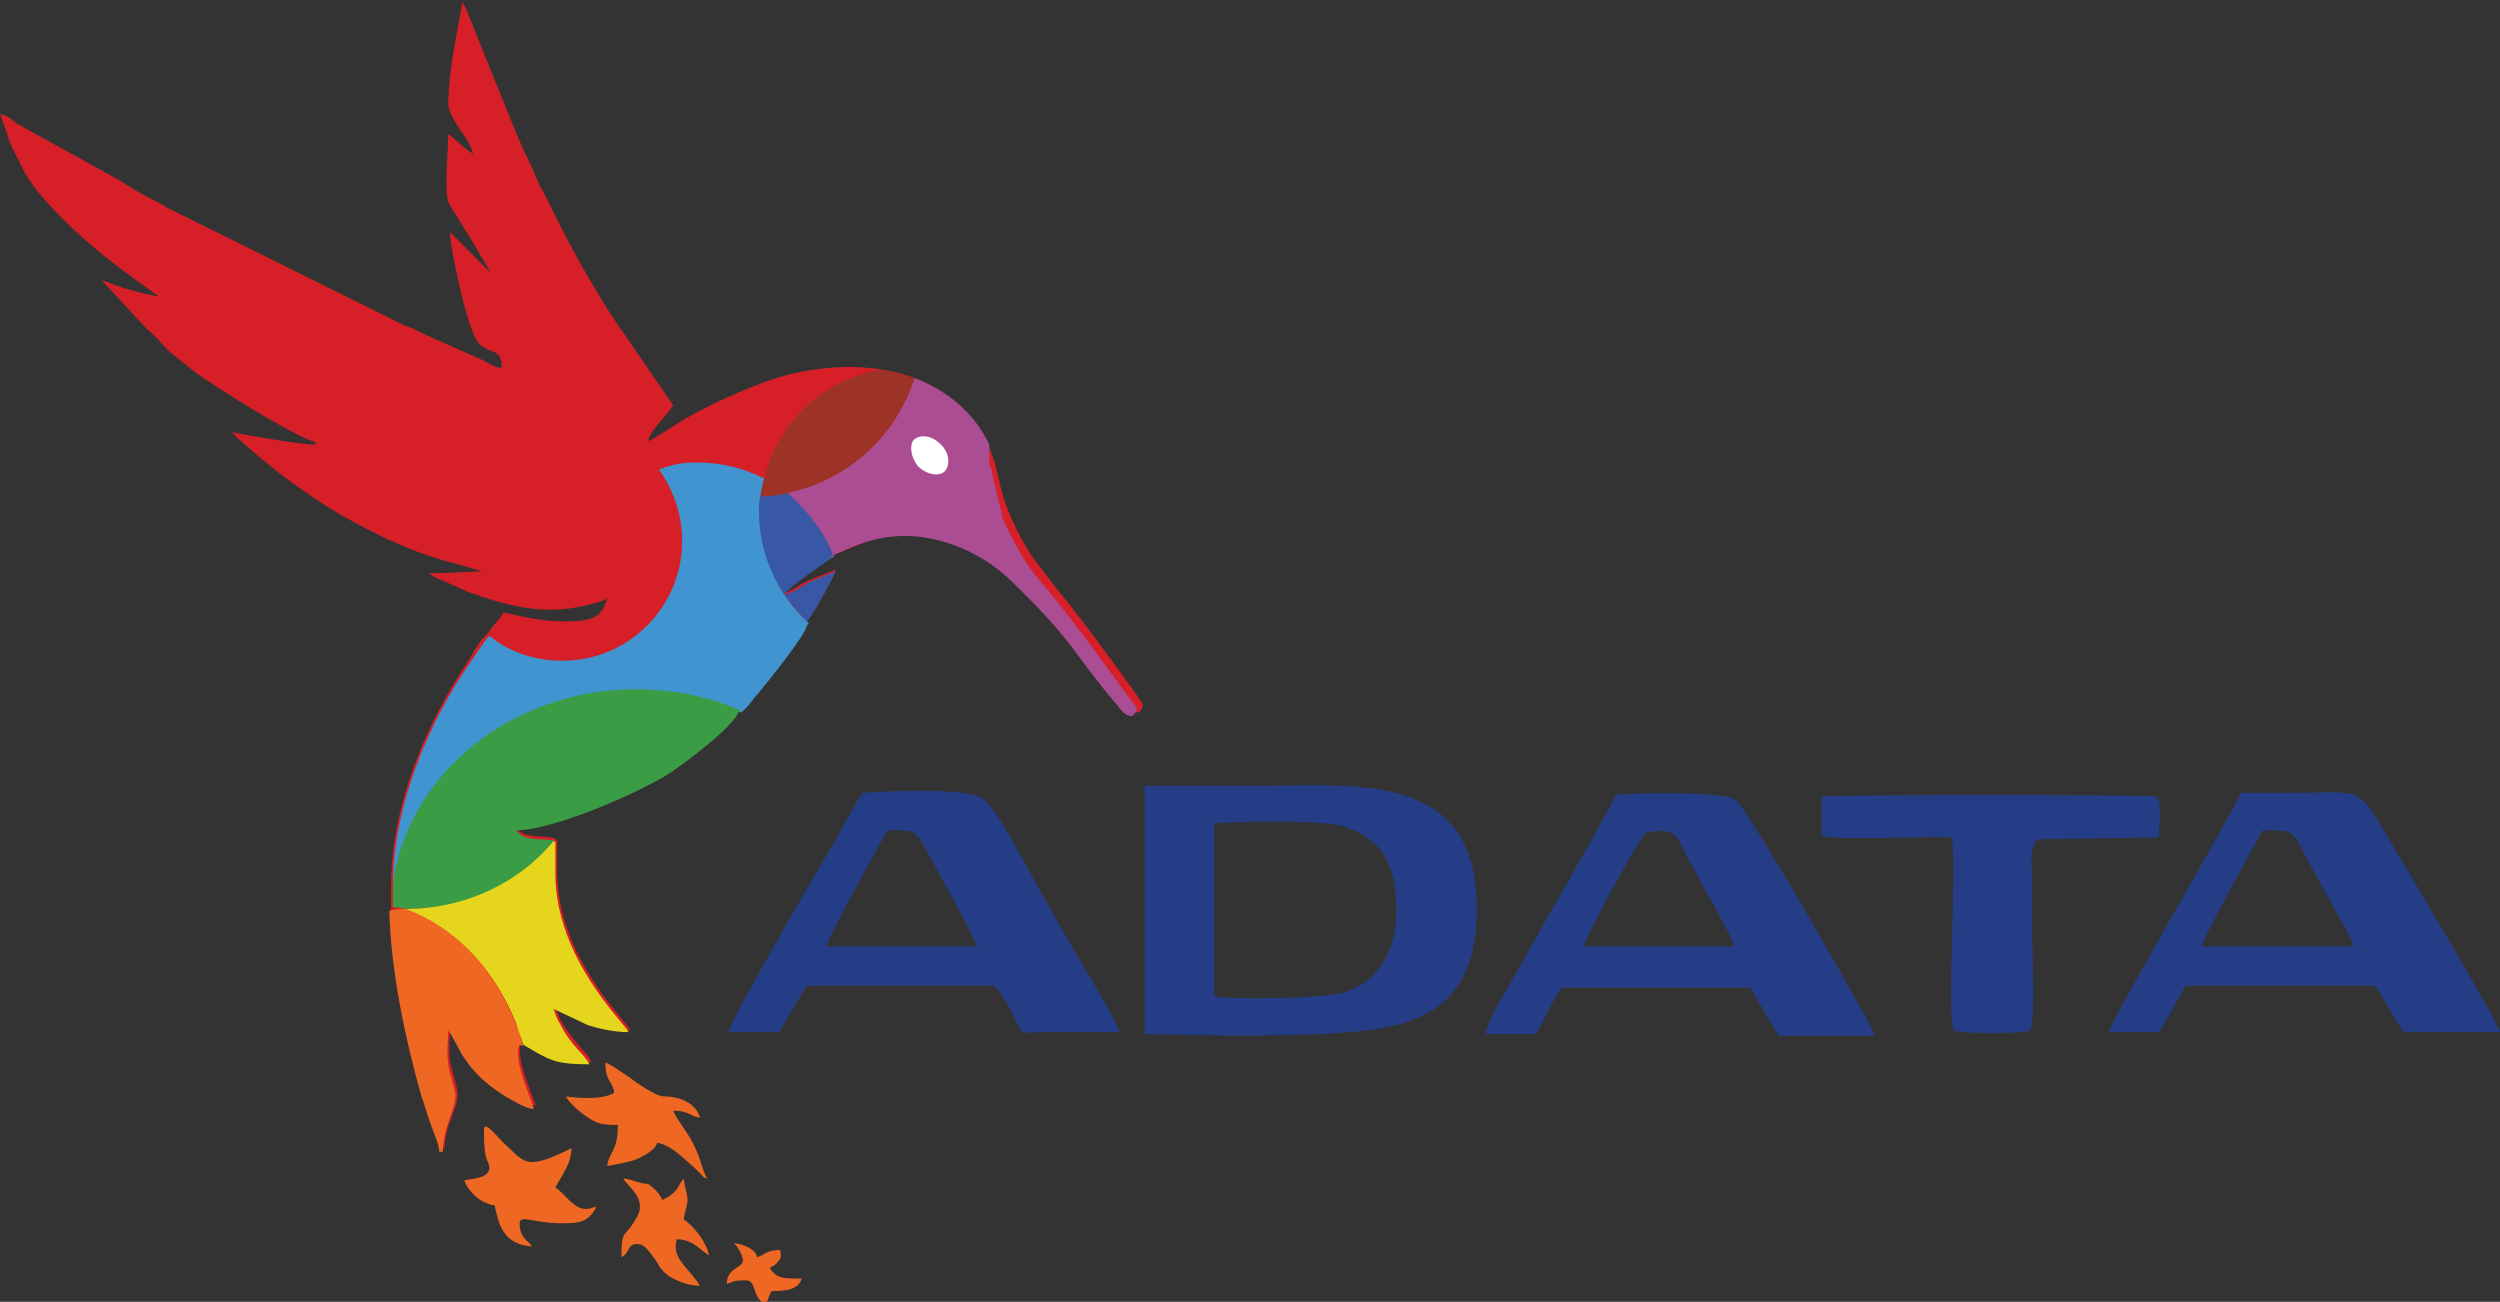
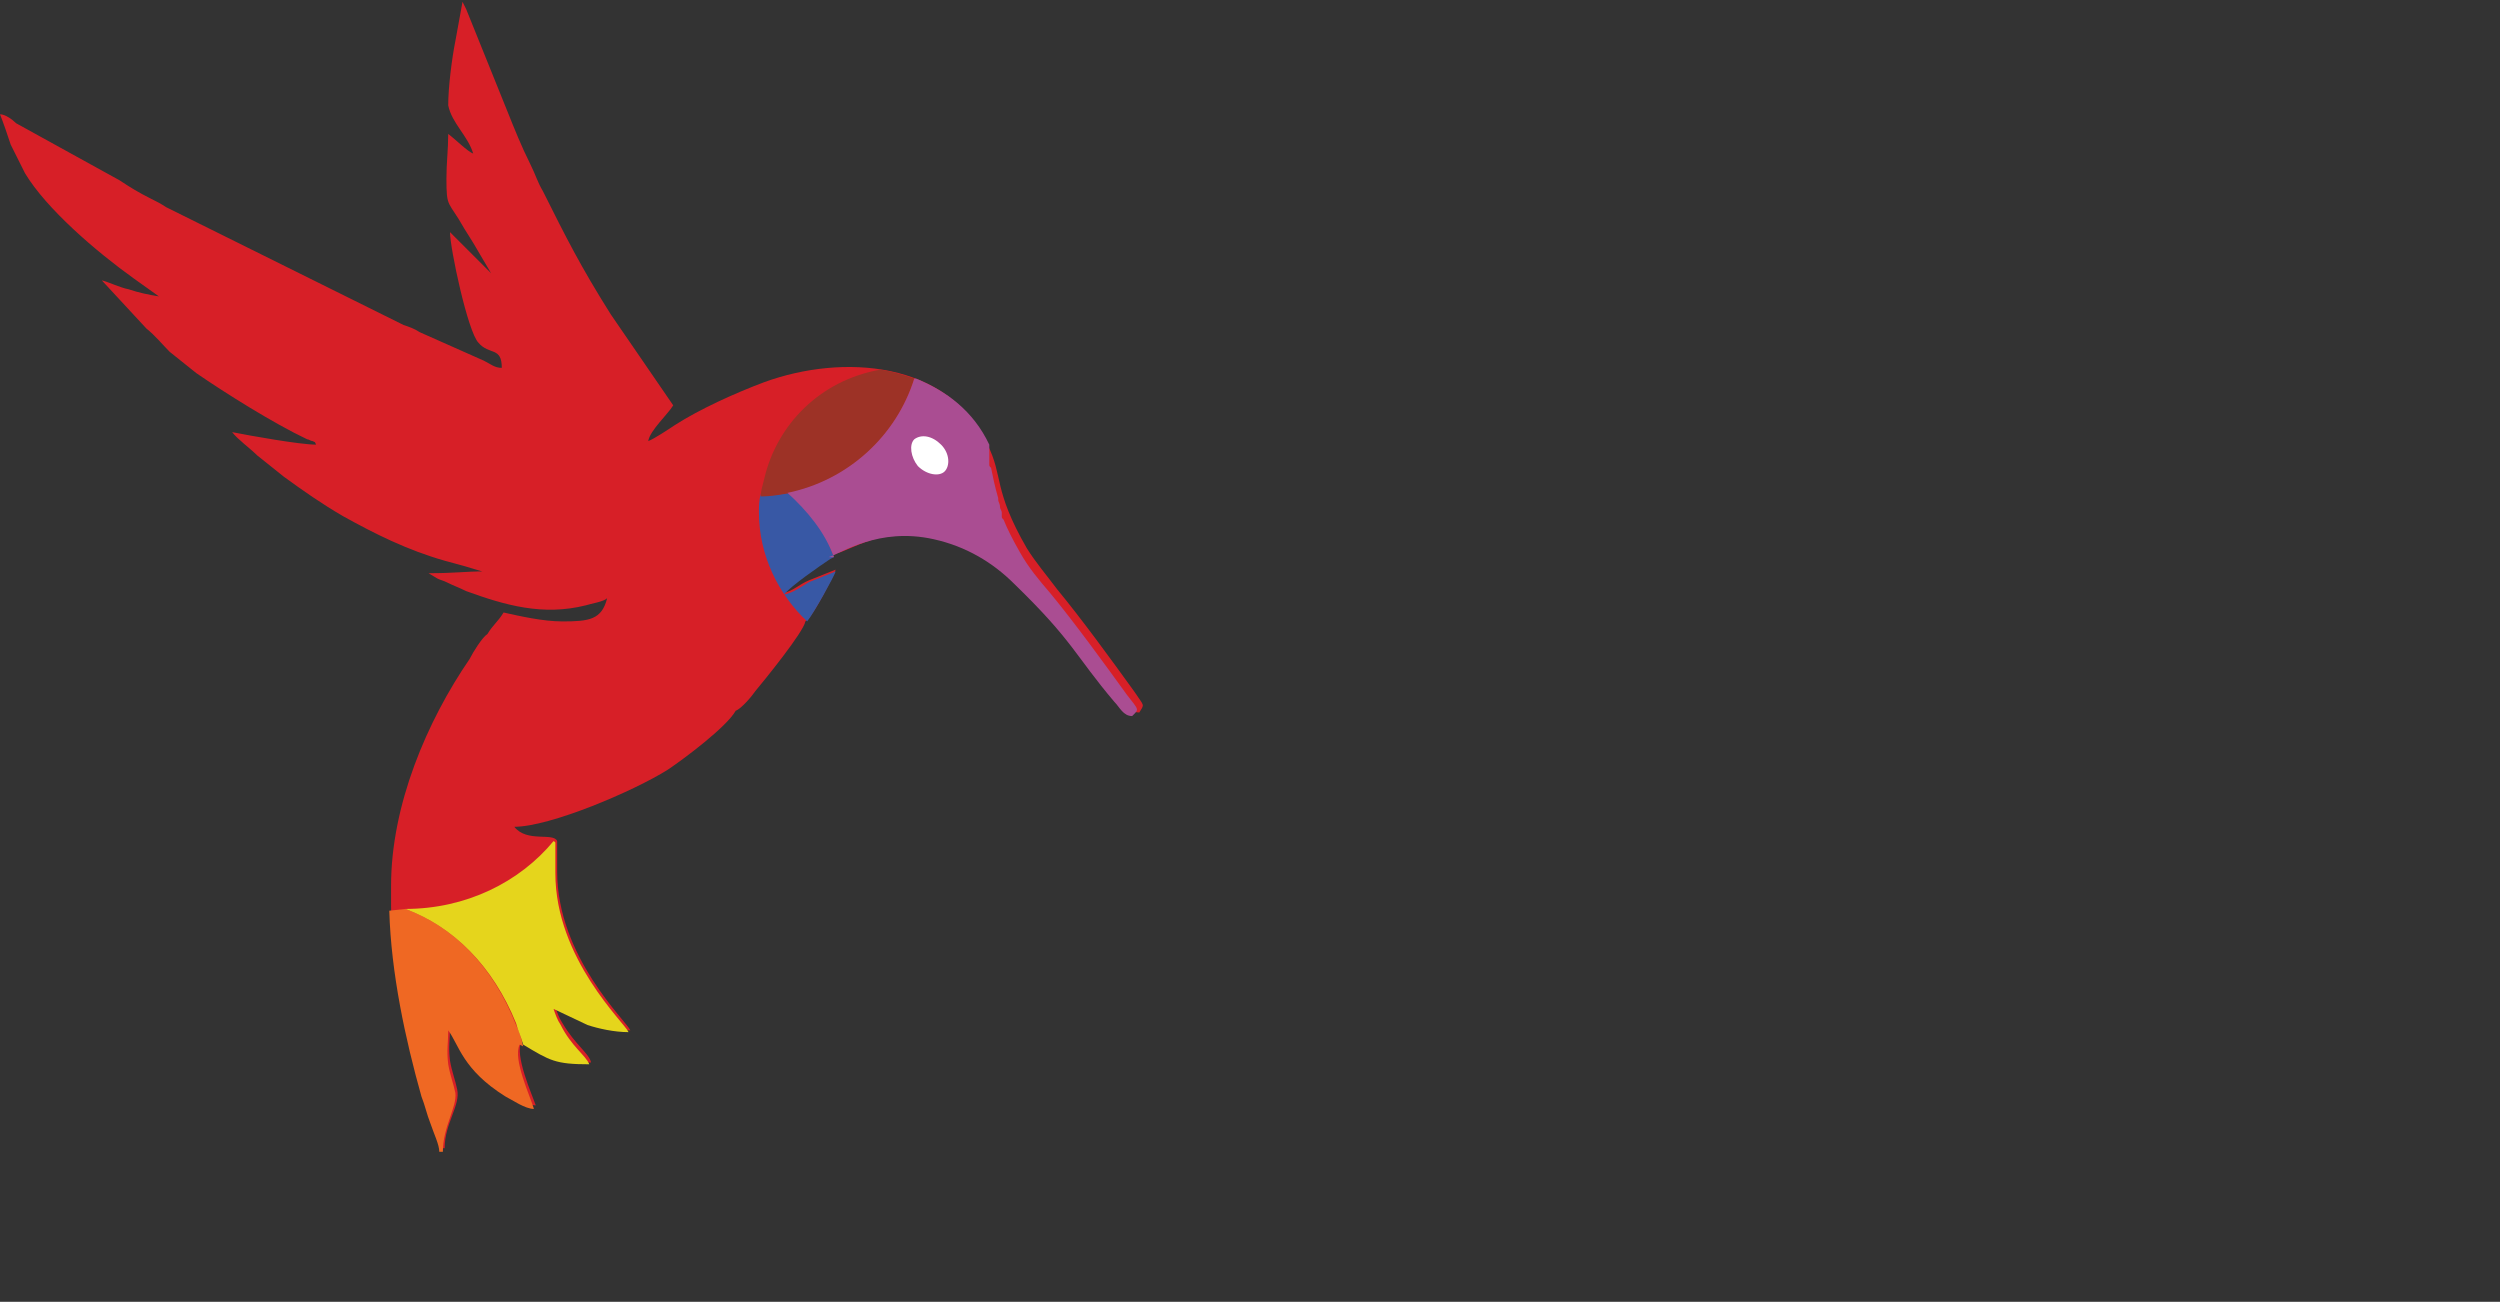
<svg xmlns="http://www.w3.org/2000/svg" version="1.1" id="Layer_1" x="0px" y="0px" viewBox="0 0 140 72.9" style="enable-background:new 0 0 140 72.9;" xml:space="preserve">
  <rect x="0" y="0" width="140" height="72.9" fill="#333333" stroke="none" />
  <style type="text/css">
	.st0{fill-rule:evenodd;clip-rule:evenodd;fill:#EF6823;}
	.st1{fill-rule:evenodd;clip-rule:evenodd;fill:#D71F27;}
	.st2{fill-rule:evenodd;clip-rule:evenodd;fill:#4095D1;}
	.st3{fill-rule:evenodd;clip-rule:evenodd;fill:#3858A5;}
	.st4{fill-rule:evenodd;clip-rule:evenodd;fill:#253D87;}
	.st5{fill-rule:evenodd;clip-rule:evenodd;fill:#9D3226;}
	.st6{fill-rule:evenodd;clip-rule:evenodd;fill:#AA4D92;}
	.st7{fill-rule:evenodd;clip-rule:evenodd;fill:#3B9C46;}
	.st8{fill-rule:evenodd;clip-rule:evenodd;fill:#E5D51C;}
	.st9{fill-rule:evenodd;clip-rule:evenodd;fill:#FFFFFF;}
</style>
  <g>
-     <path class="st0" d="M27.1,63.3c0,2,0.3,1.6,0.3,2.1c0,0.6-1,0.6-1.4,0.7c0.2,0.6,0.9,1.3,1.7,1.4c0.2,0.9,0.4,2.2,2.1,2.3   c-0.3-0.4-0.7-0.5-0.7-1.3c0-0.5,0.8,0,2.3,0c1,0,1.5,0,2-0.9c-0.4,0-0.2,0.1-0.6,0.1c-0.7,0-1.2-0.9-1.7-1.2   c0.3-0.6,0.9-1.3,0.9-2.2c-2.6,1.3-2.6,0.8-3.8-0.3C27.7,63.5,27.1,62.7,27.1,63.3L27.1,63.3z M41.6,70.6c0,0.4-0.9,0.4-0.9,1.3   c0.5-0.2,0.6-0.2,1.1-0.2c0.6,0,0.3,1.1,1.1,1.3c0.1-0.2,0.2-0.5,0.3-0.7c0.9,0,1.5-0.1,1.7-0.7c-1.1,0-1.4,0-1.8-0.6   c0.2-0.1,0.4-0.2,0.5-0.4c0.2-0.2,0.1-0.3,0.1-0.6c-0.8,0-0.9,0.3-1.3,0.4c-0.1-0.5-0.8-0.7-1.3-0.8C41.2,69.7,41.6,70.2,41.6,70.6   L41.6,70.6z M34.9,66L34.9,66l-0.1,0L34.9,66c0.3,0.5,1.3,1.1,0.8,2.1c-0.7,1.3-0.9,0.6-0.9,2.3c0.5-0.2,0.3-0.9,1.1-0.7   c0.3,0.1,0.7,0.7,0.9,1c0.2,0.4,0.5,0.7,0.9,0.9c0.4,0.2,0.9,0.4,1.5,0.4c-0.7-1.1-1.6-1.5-1.3-2.6c0.9,0,1.3,0.6,1.8,0.9   c-0.1-0.7-0.9-1.7-1.4-2c0-0.4,0.2-0.7,0.2-1.1c0-0.4-0.2-0.8-0.2-1.2c-0.4,0.4-0.2,0.7-1.2,1.2c-0.2-0.4-0.4-0.6-0.8-0.9   C35.8,66.3,35.3,66,34.9,66L34.9,66z" />
    <path class="st1" d="M26.5,8.6c-0.3-0.1-1-0.8-1.4-1.1c0,0.9-0.1,1.6-0.1,2.5c0,1.7,0.1,1.2,1,2.8c0.2,0.3,0.3,0.5,0.5,0.8l1,1.7   L25.2,13c0,0.9,1,5.6,1.6,6.2c0.6,0.7,1.3,0.2,1.3,1.4c-0.4,0-0.6-0.2-1-0.4l-3.6-1.6c-0.3-0.2-0.6-0.3-0.9-0.4L9.3,11.6   c-0.3-0.2-0.5-0.3-0.9-0.5c-0.6-0.3-1.1-0.6-1.7-1L0.9,6.9C0.7,6.7,0.3,6.4,0,6.4c0.2,0.5,0.4,1.1,0.6,1.7c0.3,0.6,0.5,1,0.8,1.6   c1.2,2,4,4.4,6.1,5.9l1.4,1c-0.6-0.1-1.1-0.2-1.7-0.4c-0.5-0.1-1.1-0.4-1.5-0.5l2.5,2.7c0.5,0.4,0.9,0.9,1.3,1.3   c0.5,0.4,1,0.8,1.5,1.2c1.6,1.1,4.3,2.8,6.2,3.7c0.1,0,0.2,0.1,0.3,0.1c0.2,0.1,0.1,0,0.2,0.2c-0.9,0-3.7-0.5-4.7-0.7   c0.3,0.4,1,0.9,1.4,1.3c0.5,0.4,1,0.8,1.5,1.2c1.1,0.8,2.1,1.5,3.3,2.2c1.8,1,3.6,1.9,5.7,2.5c0.4,0.1,0.7,0.2,1.1,0.3l1,0.3   c0,0,0,0,0.1,0C26,32,25.5,32.1,24,32.1l0.5,0.3c0.2,0.1,0.3,0.1,0.5,0.2c0.4,0.2,0.7,0.3,1.1,0.5c2.2,0.8,4.3,1.4,6.7,0.8   c0.3-0.1,1-0.2,1.2-0.4c-0.3,1.2-1,1.3-2.5,1.3c-1.1,0-2.4-0.3-3.3-0.5c-0.3,0.5-0.6,0.7-0.9,1.2c-0.3,0.2-0.8,1-1,1.4   c-2.4,3.5-4.4,8.2-4.4,12.7v1.1c0,3.5,0.8,7.2,1.8,10.5c0.2,0.6,0.3,1,0.5,1.5c0.2,0.6,0.5,1.2,0.5,1.6h0.2c0-1.4,0.9-2.4,0.7-3.3   c-0.1-0.5-0.3-1-0.4-1.6c-0.1-0.8,0-1.1,0-1.9c0.6,0.8,0.7,2.2,3.2,3.7c0.4,0.2,1.1,0.7,1.6,0.7c-0.2-0.6-1.2-2.8-0.8-3.6   c1.7,1,1.9,1.2,3.9,1.2c-0.1-0.5-0.9-1-1.6-2.2c-0.2-0.3-0.3-0.6-0.4-0.9l1.9,0.9c0.6,0.2,1.5,0.4,2.3,0.4   c-0.2-0.5-4.1-4.1-4.1-8.9l0-1.7c-0.2-0.5-1.7,0.1-2.4-0.8c2,0,6.7-2,8.6-3.2c0.9-0.6,3.3-2.4,3.8-3.3c0.3-0.1,0.9-0.8,1.1-1.1   c0.5-0.6,2.7-3.3,2.8-3.9c0.4-0.2,1.6-2.6,1.7-2.9c-0.5,0.2-1,0.4-1.5,0.6c-0.5,0.2-0.9,0.6-1.4,0.7c0.4-0.5,1.9-1.6,2.6-2l0.3-0.2   c0,0,0,0,0,0c0.7-0.1,2.7-1.6,5.9-1c1.8,0.4,3.3,1.3,4.5,2.5c3.3,3.2,3.3,4,5.6,6.6c0.3,0.3,0.4,0.8,1,0.8c0.3-0.5,0.3-0.3-0.3-1.2   c-1.3-1.8-2.9-4-4.3-5.7c-0.6-0.8-1.2-1.5-1.7-2.3c-1.9-3.3-1.3-4-2.2-5.8c-2.2-4.7-8.1-5.1-12.5-3.5c-1.6,0.6-3.6,1.5-5,2.4   c-0.3,0.2-1.2,0.8-1.5,0.9c0.1-0.6,1.1-1.5,1.4-2l-3.5-5.1c-1.7-2.7-2.5-4.3-3.8-6.9c-0.3-0.5-0.4-0.9-0.7-1.5c-0.5-1-0.9-2-1.3-3   l-2.3-5.7c-0.1-0.2-0.1-0.2-0.2-0.4l-0.4,2.2c-0.2,1-0.4,2.6-0.4,3.6C25.3,6.9,26.2,7.6,26.5,8.6L26.5,8.6z" />
-     <path class="st2" d="M39,25.9c1.4,0,2.6,0.3,3.8,0.9c-0.2,0.6-0.2,1.3-0.2,2c0,2.4,1,4.6,2.7,6.1c0,0-0.1,0.1-0.1,0.1   c-0.1,0.6-2.3,3.3-2.8,3.9c-0.2,0.2-0.5,0.7-0.9,1c-1.8-0.8-3.8-1.2-5.9-1.2c-7,0-12.8,4.8-13.6,10.9c0-4.4,2-9.2,4.4-12.6   c0.2-0.3,0.8-1.2,1-1.4l0,0c1.1,0.9,2.5,1.4,4.1,1.4c3.7,0,6.7-3,6.7-6.7c0-1.5-0.5-2.9-1.3-4C37.6,26,38.3,25.9,39,25.9L39,25.9z" />
    <path class="st3" d="M44.1,27.6c1.2,0.9,2.1,2.1,2.6,3.6l-0.2,0.1c-0.6,0.4-2.2,1.5-2.6,2c0.5-0.1,0.9-0.4,1.4-0.7   c0.5-0.2,1-0.4,1.5-0.6c-0.1,0.3-1.2,2.3-1.6,2.8c-1.6-1.5-2.7-3.7-2.7-6.1c0-0.3,0-0.7,0.1-1C43.1,27.8,43.6,27.7,44.1,27.6   L44.1,27.6z M44,36.7c0,0,0.1-0.1,0.1-0.1C44.1,36.6,44,36.7,44,36.7z" />
-     <path class="st4" d="M64.1,57.9c3.7,0.1,9.1,0.2,12.5-0.2c4.1-0.5,6.1-2.4,6.1-6.8c0-7.7-6.6-6.9-12.1-6.9c-2.2,0-4.3,0-6.5,0   L64.1,57.9L64.1,57.9z M40.8,57.8l2.8,0c0.5-0.7,1.1-1.9,1.6-2.6l10.4,0c0.4,0.1,1.1,1.6,1.4,2.2c0.3,0.6,0.3,0.4,1.5,0.4l4.2,0   c-0.2-0.7-2.1-3.8-2.5-4.5c-0.9-1.5-1.7-3-2.5-4.4c-0.5-0.9-2-3.8-2.7-4.2c-0.9-0.6-5.3-0.4-6.7-0.3c-0.6,0.9-1.3,2.3-1.9,3.3   C45.5,49.2,40.8,57.3,40.8,57.8L40.8,57.8z M118.1,57.8l2.8,0c0.6-0.9,1-1.8,1.5-2.6l10.6,0c0.5,0.7,1,1.7,1.6,2.6l5.4,0   c0-0.4-5.8-10.1-6.8-11.8c-1.2-2-1.5-1.6-4.9-1.6l-2.8,0C124.7,46.1,118.1,57.3,118.1,57.8L118.1,57.8z M83.2,57.9l2.8,0   c0.6-0.9,1-2.1,1.5-2.6l10.5,0l1.6,2.7l5.4,0c0-0.3-7.1-12.7-7.8-13.2c-0.7-0.5-5.5-0.4-6.7-0.3c-1.5,2.9-3.9,6.9-5.6,10   C84.6,55,83.2,57.3,83.2,57.9L83.2,57.9z M102,46.8c0.8,0.3,5.9,0,7.3,0.1c0.3,1.9-0.3,9.8,0.1,10.8c0.2,0.2,4.1,0.2,4.3,0   c0.3-0.7,0.1-4.3,0.1-5.4c0-0.9,0-1.9,0-2.8c0-0.9-0.2-1.9,0.3-2.5l6.8-0.1c0-0.8,0.2-2.2-0.2-2.3c-0.4-0.1-18.1-0.1-18.7,0   L102,46.8z M68,55.8c1.5,0.2,6,0.1,7.2-0.2c1.9-0.6,3-2.2,3-4.6c0-2.6-0.8-4-2.9-4.7c-1.1-0.4-5.8-0.3-7.3-0.2L68,55.8L68,55.8z    M46.3,53l8.4,0c0-0.3-2.5-4.8-3-5.7c-0.5-0.9-0.7-0.8-2-0.8C49.4,47,46.3,52.6,46.3,53z M88.7,53l8.4,0c0-0.4-1.6-3.1-1.9-3.7   c-0.4-0.7-0.7-1.3-1-1.9c-0.5-1-0.8-0.9-2-0.8C91.7,47.1,88.7,52.6,88.7,53L88.7,53z M123.3,53l8.5,0c0-0.3-1.7-3.2-2-3.8   c-1.6-2.8-1-2.7-3.1-2.7C126.4,47.1,123.3,52.6,123.3,53z" />
    <path class="st5" d="M49.3,20.7c-3.4,0.6-5.8,3.1-6.5,6.1c-0.1,0.4-0.2,0.7-0.2,1c0.6,0,1.1-0.1,1.7-0.2c3.3-0.8,5.9-3.2,6.9-6.4   c0,0,0,0,0,0C50.6,21,50,20.8,49.3,20.7L49.3,20.7z" />
    <path class="st6" d="M46.7,31.2c-0.5-1.4-1.5-2.6-2.6-3.6c3.4-0.7,6.1-3.2,7.1-6.4c0,0,0,0,0.1,0c1.7,0.7,3.2,1.8,4.1,3.7   c0,0,0,0,0,0.1l0,0l0,0l0,0l0,0.1l0,0c0,0,0,0,0,0.1l0,0l0,0c0,0,0,0,0,0.1l0,0l0,0.1l0,0l0,0.1l0,0c0,0,0,0,0,0.1l0,0   c0,0,0,0,0,0.1l0,0l0,0l0,0c0,0,0,0,0,0.1l0,0c0,0,0,0.1,0,0.1l0,0l0,0.1l0,0c0,0.1,0,0.1,0.1,0.2l0,0c0.1,0.5,0.2,1,0.4,1.7l0,0   l0,0.1l0,0c0,0.1,0.1,0.2,0.1,0.4l0,0c0,0.1,0.1,0.2,0.1,0.3l0,0l0,0.1l0,0l0,0.1l0,0c0,0.1,0,0.1,0.1,0.2l0,0   c0.2,0.5,0.5,1.1,0.9,1.8c0.5,0.9,1.1,1.6,1.7,2.3c1.4,1.7,3,3.9,4.3,5.7c0.7,0.9,0.7,0.8,0.3,1.2c-0.5,0-0.7-0.5-1-0.8   c-2.2-2.6-2.3-3.4-5.6-6.6c-1.2-1.2-2.7-2.1-4.5-2.5c-3.1-0.7-5.2,0.8-5.9,1c0,0,0,0,0,0L46.7,31.2L46.7,31.2z" />
-     <path class="st0" d="M39.2,62.6L39.2,62.6l0.1,0L39.2,62.6c-0.2-0.8-1.1-1.2-2-1.2c-0.5,0-1.6-0.8-2-1.1c-0.3-0.2-1-0.7-1.3-0.8   c0,1.1,0.4,1,0.5,1.7c-0.7,0.4-1.9,0.3-2.7,0.2c0.1,0.3,0.8,0.9,1.1,1.1c0.6,0.4,0.8,0.5,1.8,0.5c0,1.5-0.5,1.5-0.6,2.3   c0.5-0.1,1.2-0.2,1.7-0.4c0.4-0.2,1-0.5,1.1-0.9c0.8,0.1,1.6,1,2.1,1.4c0.1,0.1,0.2,0.2,0.3,0.3c0.3,0.3,0.1,0.2,0.4,0.3   c-0.3-0.5-0.3-1-0.8-2c-0.5-0.9-0.9-1.3-1.1-1.8C38.6,62.2,38.6,62.5,39.2,62.6L39.2,62.6z" />
-     <path class="st7" d="M41.5,39.8c-1.8-0.8-3.8-1.2-5.9-1.2c-7,0-12.8,4.8-13.6,10.9c0,0,0,0.1,0,0.1v1.1l0,0.1   c0.3,0,0.6,0.1,0.9,0.1c3.3,0,6.3-1.5,8.2-3.8c-0.5-0.2-1.7,0.1-2.2-0.6c2,0,6.7-2,8.6-3.2c0.9-0.6,3.3-2.4,3.8-3.3   C41.3,39.9,41.4,39.9,41.5,39.8L41.5,39.8z" />
-     <path class="st0" d="M22.7,50.9c2.7,1,4.9,3.2,6.2,6.5c0.2,0.4,0.3,0.8,0.4,1.2l-0.2-0.1c-0.4,0.8,0.6,2.9,0.8,3.6   c-0.5,0-1.2-0.5-1.6-0.7c-2.4-1.5-2.6-2.9-3.2-3.7c0,0.7-0.1,1.1,0,1.9c0.1,0.6,0.3,1.1,0.4,1.6c0.1,0.8-0.7,1.9-0.7,3.3h-0.2   c0-0.4-0.3-1-0.5-1.6c-0.2-0.5-0.3-1-0.5-1.5c-0.9-3.2-1.7-6.9-1.8-10.4C22.2,50.9,22.5,50.9,22.7,50.9L22.7,50.9z" />
+     <path class="st0" d="M22.7,50.9c2.7,1,4.9,3.2,6.2,6.5c0.2,0.4,0.3,0.8,0.4,1.2l-0.2-0.1c-0.4,0.8,0.6,2.9,0.8,3.6   c-0.5,0-1.2-0.5-1.6-0.7c-2.4-1.5-2.6-2.9-3.2-3.7c0,0.7-0.1,1.1,0,1.9c0.1,0.6,0.3,1.1,0.4,1.6c0.1,0.8-0.7,1.9-0.7,3.3h-0.2   c0-0.4-0.3-1-0.5-1.6c-0.2-0.5-0.3-1-0.5-1.5c-0.9-3.2-1.7-6.9-1.8-10.4L22.7,50.9z" />
    <path class="st8" d="M22.7,50.9L22.7,50.9C22.7,50.9,22.8,50.9,22.7,50.9c3.4,0,6.4-1.5,8.3-3.8c-0.1,0,0.1,0,0.1,0.1l0,1.7   c0,4.8,3.9,8.4,4.1,8.9c-0.8,0-1.7-0.2-2.3-0.4l-1.9-0.9c0.1,0.3,0.2,0.6,0.4,0.9c0.6,1.2,1.4,1.7,1.6,2.2c-1.9,0-2.2-0.2-3.7-1.1   c-0.1-0.4-0.3-0.8-0.4-1.2C27.6,54.1,25.4,51.9,22.7,50.9L22.7,50.9z" />
    <path class="st9" d="M51.2,24.6c0.4-0.3,1-0.2,1.5,0.3c0.5,0.5,0.5,1.2,0.2,1.5s-1,0.2-1.5-0.3C51,25.6,50.9,24.9,51.2,24.6z" />
  </g>
</svg>